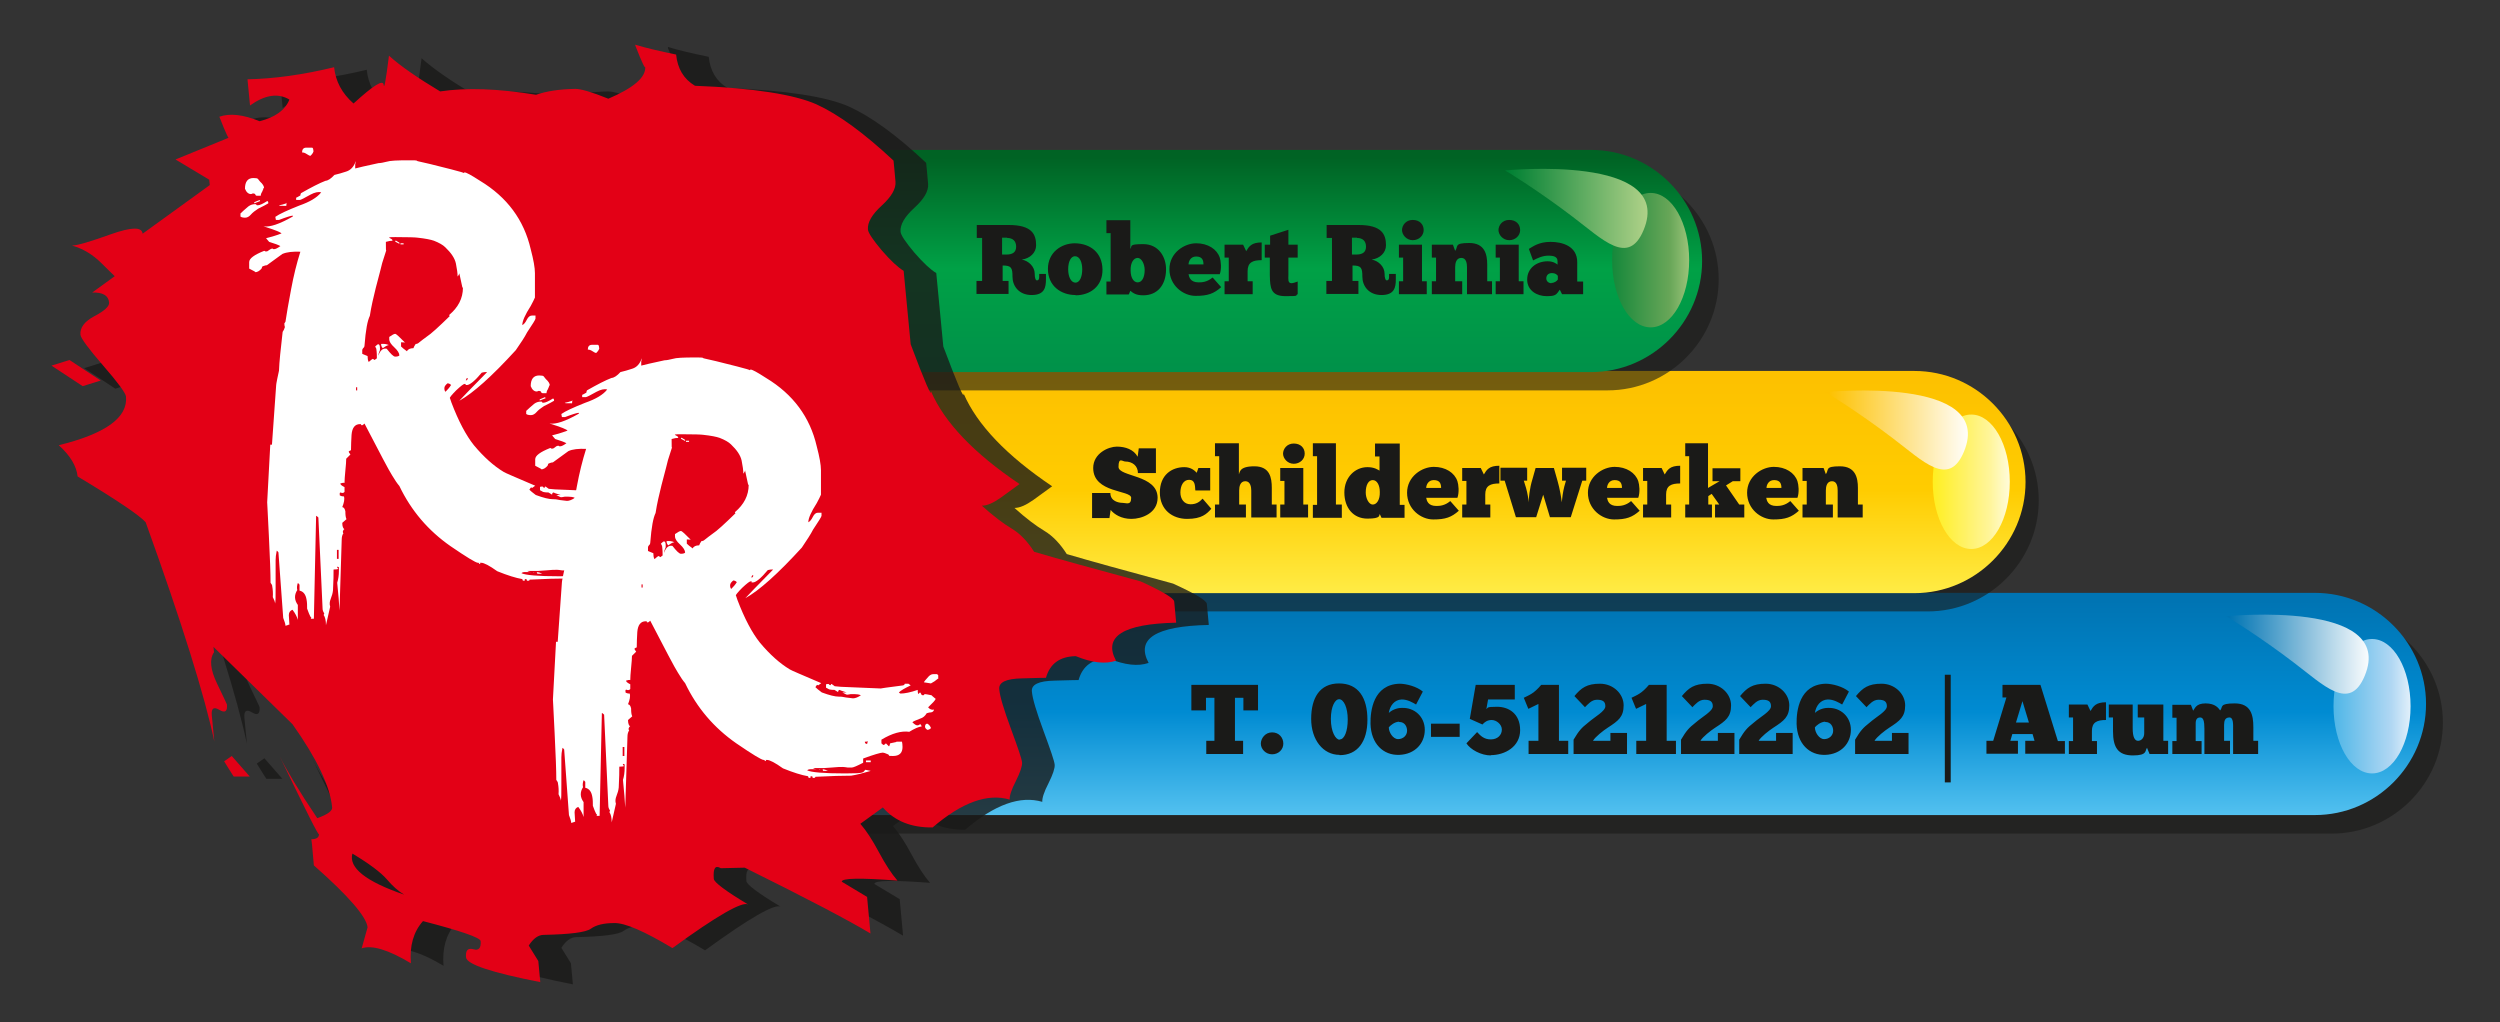
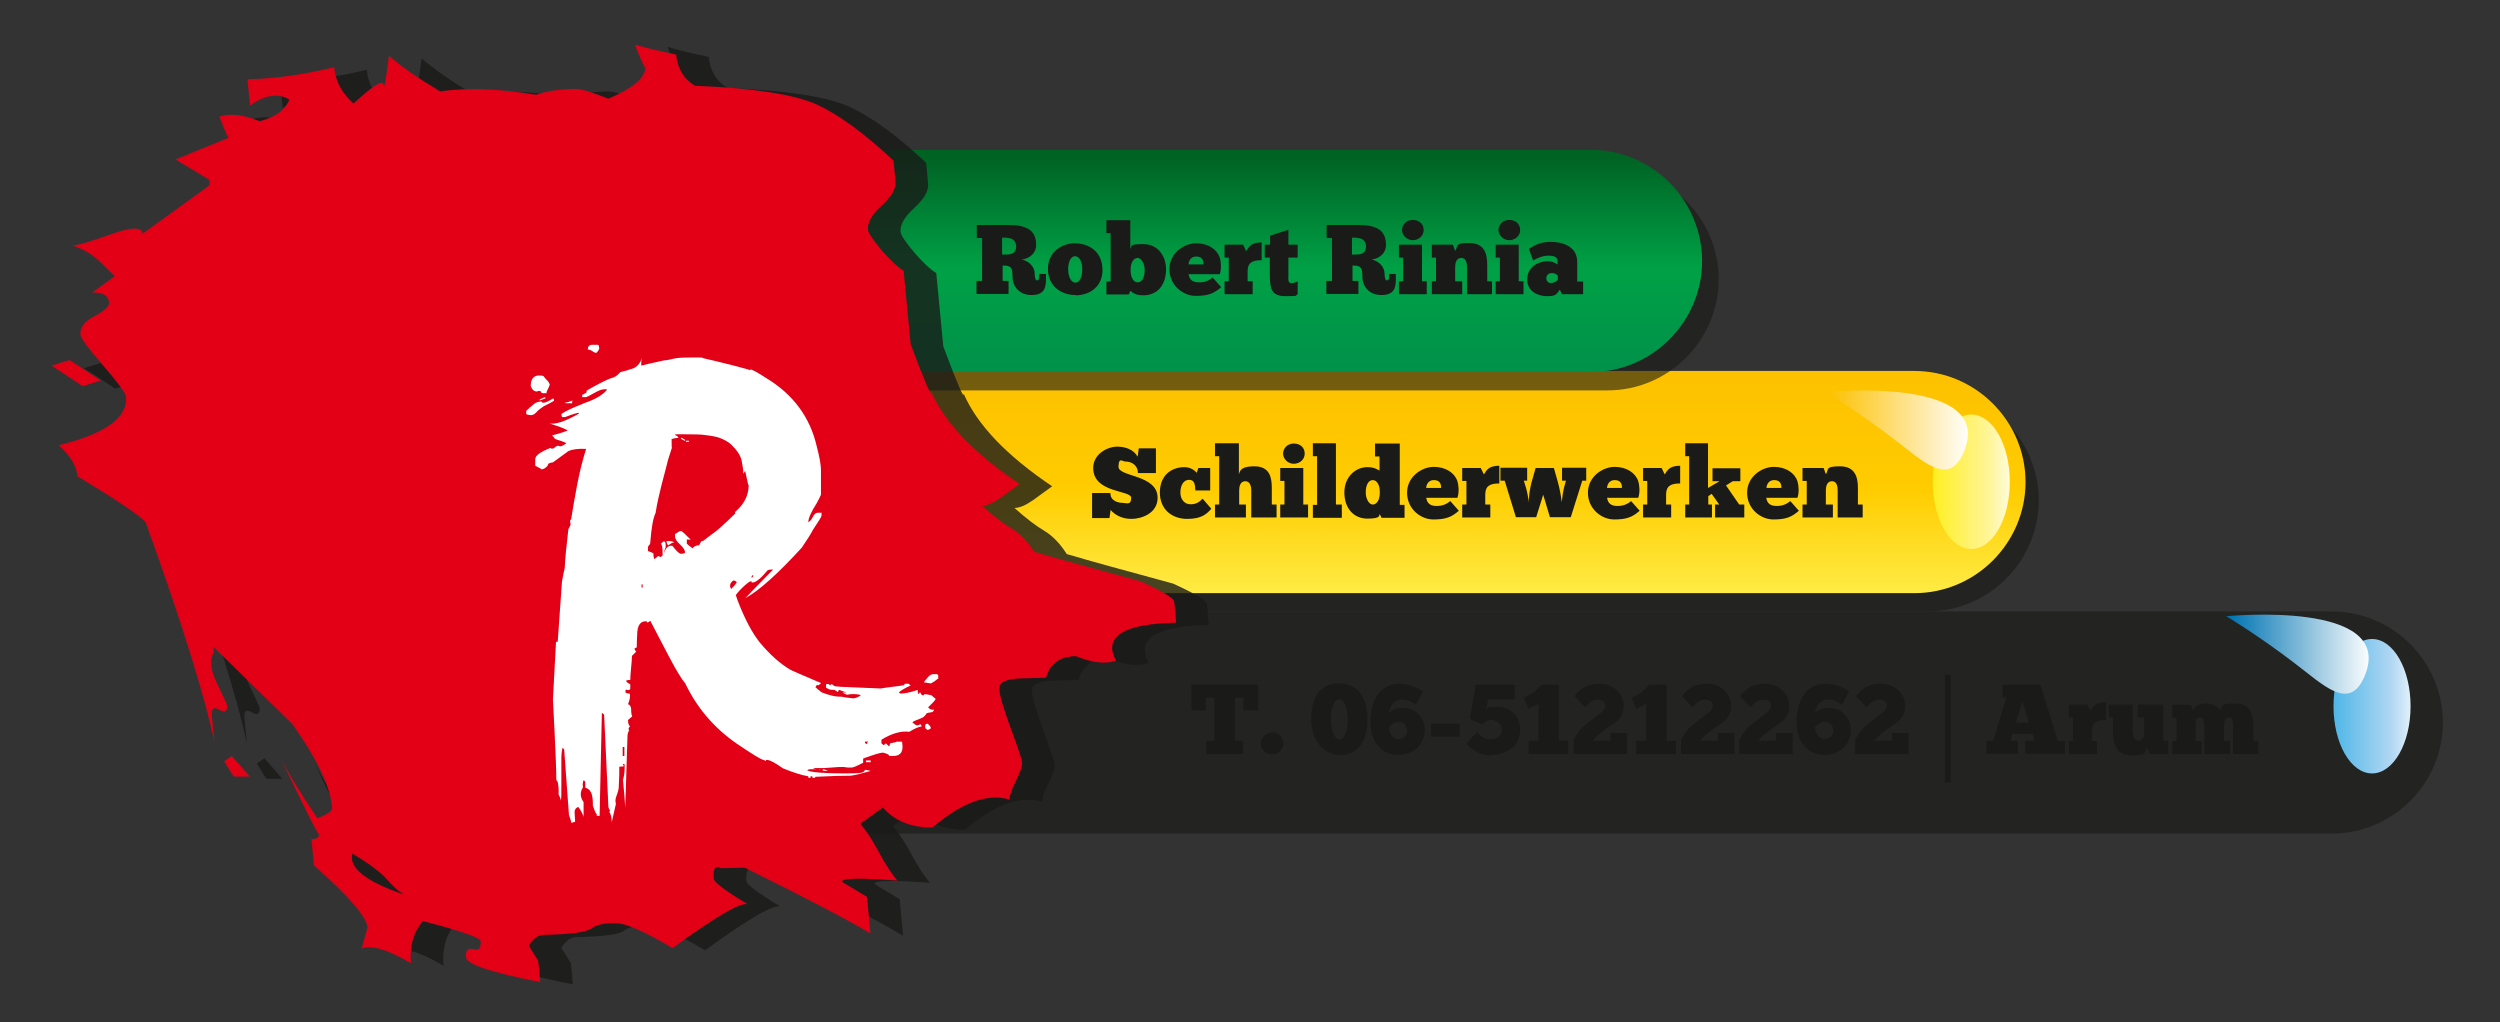
<svg xmlns="http://www.w3.org/2000/svg" id="Laag_1" version="1.1" viewBox="0 0 888.9 363.5">
  <rect x="0" y="0" width="888.9" height="363.5" fill="#333333" stroke="none" />
  <defs>
    <style>
      .st0 {
        clip-path: url(#clippath-6);
      }

      .st1 {
        clip-path: url(#clippath-7);
      }

      .st2 {
        clip-path: url(#clippath-4);
      }

      .st3 {
        fill: url(#Naamloos_verloop_6);
      }

      .st4 {
        fill-rule: evenodd;
        opacity: .6;
      }

      .st4, .st5, .st6 {
        fill: #1a1a18;
      }

      .st7 {
        fill: url(#Naamloos_verloop_9);
      }

      .st8 {
        fill: #fff;
      }

      .st9 {
        fill: url(#Naamloos_verloop_8);
      }

      .st10 {
        fill: url(#Naamloos_verloop_5);
      }

      .st11 {
        clip-path: url(#clippath-1);
      }

      .st12 {
        fill: url(#Naamloos_verloop_7);
      }

      .st13 {
        clip-path: url(#clippath-5);
      }

      .st14 {
        clip-path: url(#clippath-8);
      }

      .st15 {
        fill: url(#Naamloos_verloop_4);
      }

      .st16 {
        clip-path: url(#clippath-3);
      }

      .st17 {
        fill: url(#Naamloos_verloop_2);
      }

      .st6 {
        opacity: .8;
      }

      .st18 {
        clip-rule: evenodd;
        fill: none;
      }

      .st19 {
        fill: #e30016;
      }

      .st20 {
        fill: url(#Naamloos_verloop_3);
      }

      .st21 {
        clip-path: url(#clippath-2);
      }

      .st22 {
        fill: url(#Naamloos_verloop);
      }

      .st23 {
        clip-path: url(#clippath);
      }
    </style>
    <clipPath id="clippath">
      <path class="st18" d="M271.3,250.3h0c0-21.7,17.8-39.5,39.5-39.5h512.3c21.7,0,39.5,17.8,39.5,39.5s-17.8,39.5-39.5,39.5H310.9c-21.7,0-39.5-17.8-39.5-39.5" />
    </clipPath>
    <linearGradient id="Naamloos_verloop" data-name="Naamloos verloop" x1="18.3" y1="349.2" x2="19.3" y2="349.2" gradientTransform="translate(207054.5 -1234.1) rotate(90) scale(79.1 591.4)" gradientUnits="userSpaceOnUse">
      <stop offset="0" stop-color="#0074b3" />
      <stop offset=".5" stop-color="#008bd2" />
      <stop offset="1" stop-color="#59c5f2" />
    </linearGradient>
    <clipPath id="clippath-1">
      <path class="st18" d="M829.7,251.1c0,13.2,6.1,23.9,13.7,23.9s13.7-10.7,13.7-23.9-6.1-23.9-13.7-23.9-13.7,10.7-13.7,23.9" />
    </clipPath>
    <linearGradient id="Naamloos_verloop_2" data-name="Naamloos verloop 2" x1="18.3" y1="349.2" x2="19.3" y2="349.2" gradientTransform="translate(1534.7 16968) rotate(-180) scale(36.8 47.9)" gradientUnits="userSpaceOnUse">
      <stop offset="0" stop-color="#fff" />
      <stop offset=".3" stop-color="#b0d7f3" />
      <stop offset="1" stop-color="#36aee4" />
    </linearGradient>
    <clipPath id="clippath-2">
      <path class="st18" d="M791.7,219.1s60.4-6,49.1,21.2c-5.4,13-14.6,3.3-25.2-4.7-11.5-8.8-24.1-16.7-24-16.4" />
    </clipPath>
    <linearGradient id="Naamloos_verloop_3" data-name="Naamloos verloop 3" x1="18.3" y1="349.2" x2="19.3" y2="349.2" gradientTransform="translate(-131.4 -9578.1) scale(50.5 28.1)" gradientUnits="userSpaceOnUse">
      <stop offset="0" stop-color="#0074b3" />
      <stop offset="1" stop-color="#fff" />
    </linearGradient>
    <clipPath id="clippath-3">
      <path class="st18" d="M166.8,171.4h0c0-21.7,17.8-39.5,39.5-39.5h474.4c21.7,0,39.5,17.8,39.5,39.5s-17.8,39.5-39.5,39.5H206.3c-21.7,0-39.5-17.8-39.5-39.5" />
    </clipPath>
    <linearGradient id="Naamloos_verloop_4" data-name="Naamloos verloop 4" x1="18.3" y1="349.2" x2="19.3" y2="349.2" gradientTransform="translate(193683 -1313) rotate(90) scale(79.1 553.4)" gradientUnits="userSpaceOnUse">
      <stop offset="0" stop-color="#fdc100" />
      <stop offset=".5" stop-color="#fc0" />
      <stop offset="1" stop-color="#ffee4a" />
    </linearGradient>
    <clipPath id="clippath-4">
      <path class="st18" d="M687.2,171.3c0,13.2,6.1,23.9,13.7,23.9s13.7-10.7,13.7-23.9-6.1-23.9-13.7-23.9-13.7,10.7-13.7,23.9" />
    </clipPath>
    <linearGradient id="Naamloos_verloop_5" data-name="Naamloos verloop 5" x1="18.3" y1="349.2" x2="19.3" y2="349.2" gradientTransform="translate(1392.1 16888.3) rotate(-180) scale(36.8 47.9)" gradientUnits="userSpaceOnUse">
      <stop offset="0" stop-color="#fff" />
      <stop offset=".3" stop-color="#fff59b" />
      <stop offset="1" stop-color="#ffed00" />
    </linearGradient>
    <clipPath id="clippath-5">
      <path class="st18" d="M649.2,139.4s60.4-6,49.1,21.2c-5.4,13-14.6,3.3-25.2-4.7-11.5-8.8-24.1-16.7-24-16.4" />
    </clipPath>
    <linearGradient id="Naamloos_verloop_6" data-name="Naamloos verloop 6" x1="18.3" y1="349.2" x2="19.3" y2="349.2" gradientTransform="translate(-273.9 -9658.1) scale(50.5 28.1)" gradientUnits="userSpaceOnUse">
      <stop offset="0" stop-color="#fdc100" />
      <stop offset="1" stop-color="#fff" />
    </linearGradient>
    <clipPath id="clippath-6">
-       <path class="st18" d="M237.1,92.8h0c0-21.7,17.8-39.5,39.5-39.5h289.1c21.7,0,39.5,17.8,39.5,39.5s-17.8,39.5-39.5,39.5h-289.1c-21.7,0-39.5-17.8-39.5-39.5" />
+       <path class="st18" d="M237.1,92.8h0c0-21.7,17.8-39.5,39.5-39.5h289.1c21.7,0,39.5,17.8,39.5,39.5s-17.8,39.5-39.5,39.5h-289.1" />
    </clipPath>
    <linearGradient id="Naamloos_verloop_7" data-name="Naamloos verloop 7" x1="18.3" y1="349.2" x2="19.3" y2="349.2" gradientTransform="translate(128978.8 -1391.7) rotate(90) scale(79.1 368.2)" gradientUnits="userSpaceOnUse">
      <stop offset="0" stop-color="#006324" />
      <stop offset=".5" stop-color="#00a146" />
      <stop offset="1" stop-color="#00904a" />
    </linearGradient>
    <clipPath id="clippath-7">
-       <path class="st18" d="M573.2,92.5c0,13.2,6.1,23.9,13.7,23.9s13.7-10.7,13.7-23.9-6.1-23.9-13.7-23.9-13.7,10.7-13.7,23.9" />
-     </clipPath>
+       </clipPath>
    <linearGradient id="Naamloos_verloop_8" data-name="Naamloos verloop 8" x1="18.3" y1="349.2" x2="19.3" y2="349.2" gradientTransform="translate(1278.2 16809.4) rotate(-180) scale(36.8 47.9)" gradientUnits="userSpaceOnUse">
      <stop offset="0" stop-color="#b7d58c" />
      <stop offset=".3" stop-color="#68a658" />
      <stop offset="1" stop-color="#008033" />
    </linearGradient>
    <clipPath id="clippath-8">
-       <path class="st18" d="M535.3,60.6s60.4-6,49.1,21.2c-5.4,13-14.6,3.3-25.2-4.7-11.5-8.8-24.1-16.7-24-16.4" />
-     </clipPath>
+       </clipPath>
    <linearGradient id="Naamloos_verloop_9" data-name="Naamloos verloop 9" x1="18.3" y1="349.2" x2="19.3" y2="349.2" gradientTransform="translate(-387.8 -9736.7) scale(50.5 28.1)" gradientUnits="userSpaceOnUse">
      <stop offset="0" stop-color="#008033" />
      <stop offset="1" stop-color="#b3d38a" />
    </linearGradient>
  </defs>
  <path class="st4" d="M257,256.9h0c0-21.7,17.8-39.5,39.5-39.5h532.6c21.7,0,39.5,17.8,39.5,39.5s-17.8,39.5-39.5,39.5H296.5c-21.7,0-39.5-17.8-39.5-39.5" />
  <g class="st23">
-     <rect class="st22" x="271.3" y="210.8" width="591.4" height="79.1" />
-   </g>
+     </g>
  <g class="st11">
    <rect class="st17" x="829.7" y="227.1" width="27.4" height="47.9" />
  </g>
  <g class="st21">
    <rect class="st20" x="791.6" y="213.1" width="60.6" height="40.2" />
  </g>
  <path class="st4" d="M356.8,177.9h0c0-21.7,17.8-39.5,39.5-39.5h289.1c21.7,0,39.5,17.8,39.5,39.5s-17.8,39.5-39.5,39.5h-289.1c-21.7,0-39.5-17.8-39.5-39.5" />
  <g class="st16">
    <rect class="st15" x="166.8" y="131.9" width="553.4" height="79.1" />
  </g>
  <g class="st2">
    <rect class="st10" x="687.2" y="147.4" width="27.4" height="47.9" />
  </g>
  <g class="st13">
    <rect class="st3" x="649" y="133.4" width="60.6" height="40.2" />
  </g>
  <path class="st5" d="M651.7,179.4h-2.5v-5c0-1.5.4-3.3,2.2-3.3s2,2.1,2,3.3v9.6h8.9v-4.6h-1.7v-5.9c0-3.7-.9-7.7-6.4-7.7s-3.8,1.2-5,2.8l-.8-2.2h-7.5v4.6h1.5v8.4h-1.5v4.6h10.8v-4.6ZM630.8,170.7c2.3,0,2.6,1.5,2.6,2.8h-5.3c0-.9.6-2.8,2.7-2.8ZM636.5,178.2c-1.9,1.6-3.7,1.7-4.9,1.7-3,0-3.4-1.9-3.6-2.9h11.1c.7-2,.4-4.7,0-5.9-1-3-4.2-5.1-8.4-5.1s-9.5,3.4-9.5,9.2,4.9,9.5,9.3,9.5,6.5-.8,9.1-3.1l-3-3.4ZM608.7,184v-4.6h-1.3v-3l1.2-.8,2.7,3.8h-1.5v4.6h10.4v-4.6h-1.8l-4.7-6.8,2.4-1.5h2.7v-4.6h-9.9v4.6h2.5l-4.1,2.4v-15.9h-8.1v4.6h1.4v17.2h-1.4v4.6h9.4ZM594.2,179.4h-1.8v-3.6c0-3.1,1.8-3.9,5-3.9v-6.3c-3.6,0-4.5,1.4-5.5,3.1l-1.1-2.3h-6.6v4.6h1.5v8.4h-1.5v4.6h10v-4.6ZM574.1,170.7c2.3,0,2.6,1.5,2.6,2.8h-5.3c0-.9.6-2.8,2.7-2.8ZM579.9,178.2c-1.9,1.6-3.7,1.7-4.9,1.7-3,0-3.4-1.9-3.6-2.9h11.1c.7-2,.4-4.7,0-5.9-1-3-4.2-5.1-8.4-5.1s-9.5,3.4-9.5,9.2,4.9,9.5,9.3,9.5,6.5-.8,9.1-3.1l-3-3.4ZM543.5,178.6c0-1-.4-3.4-.9-5.1l-.8-2.6h1.2v-4.6h-9.5v4.6h1.5l4,13h7.2l2.5-8,2.4,8h7.4l4.1-13h1.4v-4.6h-8.6v4.6h1.4l-.6,2.1c-.5,1.9-.8,4.4-.9,5.6h0c-.1-1.2-.7-4.9-1.5-7.6l-1.3-4.6h-6.5l-1.1,3.9c-1.1,3.5-1.3,6.8-1.4,8.3h0ZM529.9,179.4h-1.8v-3.6c0-3.1,1.8-3.9,5-3.9v-6.3c-3.6,0-4.5,1.4-5.5,3.1l-1.1-2.3h-6.6v4.6h1.5v8.4h-1.5v4.6h10v-4.6ZM509.8,170.7c2.3,0,2.6,1.5,2.6,2.8h-5.3c0-.9.6-2.8,2.7-2.8ZM515.6,178.2c-1.9,1.6-3.7,1.7-4.9,1.7-3,0-3.4-1.9-3.6-2.9h11.1c.7-2,.4-4.7,0-5.9-1-3-4.2-5.1-8.4-5.1s-9.5,3.4-9.5,9.2,4.9,9.5,9.3,9.5,6.5-.8,9.1-3.1l-3-3.4ZM485.6,175.1c0-2.7,1-4.4,2.5-4.4s2.5,1.8,2.5,4.2c.1,2.8-1.1,4.5-2.5,4.5s-2.5-2.2-2.5-4.3ZM490.6,167.4c-.7-.4-1.9-1.3-4.4-1.3-4.3,0-8.2,3.5-8.2,9s3.2,9.3,8.2,9.3,4-1.2,4.4-1.6l.6,1.3h8.2v-4.6h-1.7v-21.8h-8.8v4.6h1.6v5.2ZM477.1,179.4h-2.1v-21.8h-8.2v4.6h1.5v17.3h-1.5v4.6h10.3v-4.6ZM456.2,161.3c0,1.7,1.6,3.6,3.8,3.6s3.9-1.6,3.9-3.6-1.4-3.6-3.9-3.6-3.8,2-3.8,3.6ZM465.1,179.4h-1.7v-13h-8.2v4.6h1.5v8.4h-1.5v4.6h9.9v-4.6ZM443.1,179.4h-2.5v-5c0-1.5.4-3.3,2.2-3.3s2.1,2.1,2.1,3.3v9.6h9v-4.6h-1.7v-5.9c0-3.7-.7-7.7-6.2-7.7s-5.1,2.2-5.5,2.8v-11h-8.5v4.6h1.5v17.2h-1.5v4.6h11v-4.6ZM425.1,174.4h5.2v-8h-4.2l-.6,1.7c-.6-.7-2-2-4.4-2-4.5,0-8.7,2.8-8.7,9s4.5,9.4,9.7,9.4,7-1.8,8.6-3.6l-3.1-3.6c-1.2,1.3-2.4,2-4.3,2-2.3,0-3.6-1.9-3.6-4.2s1-4.5,3.1-4.5,2.1,2,2.2,3.7ZM394.5,184l.4-2.7c1.3,1.6,3.8,3.2,7.4,3.2s9.3-2,9.3-7.5c0-8.3-13.9-7.4-13.9-11s1.4-1.9,2.4-1.9c2.5,0,4.5,1.5,4.5,4.1h6.4v-8.8h-6.1l-.4,3c-1.4-2.6-4.4-3.6-7.4-3.6s-8.4,2.4-8.4,7.6c0,9,13.5,7.8,13.5,10.6s-1.8,1.8-3,1.8c-1.5,0-4.4-.6-4.4-3.5h-6.5v8.9h6.2Z" />
  <path class="st5" d="M691.5,239.9h2.1v38.3h-2.1v-38.3ZM782.8,263.5h-2.1v-6.3c0-1.4.5-2.1,1.6-2.1s1.5,1.2,1.5,4v9h9.1v-4.7h-2.1v-5.7c0-1.5.4-2.6,1.9-2.6s1.3,2.7,1.3,4.4v8.6h8.9v-4.7h-1.7v-4.9c0-4.3-.9-8.4-6.6-8.4s-4.1,1.3-5.2,2.5c-.6-.8-1.7-2.5-5.2-2.5s-3.8,1.9-4.4,2.6l-.8-2.1h-6.6v4.6h1.5v8.3h-1.5v4.6h10.4v-4.6ZM749.8,255.1h1.5v4.9c0,5.8,1.8,8.6,7.1,8.6s4.2-1.8,5-2.7l.9,2.2h6.6v-4.7h-1.7v-12.9h-9.1v4.6h2.3v5.6c0,1.6-1,2.7-2.2,2.7s-1.9-1.4-1.9-4.4v-8.5h-8.5v4.6ZM745.6,263.5h-1.8v-3.6c0-3.1,1.8-3.9,5-3.9v-6.3c-3.6,0-4.5,1.4-5.5,3.1l-1.1-2.3h-6.6v4.6h1.5v8.4h-1.5v4.6h10v-4.6ZM719.1,249.3l2.3,7.6h-4.6l2.3-7.6ZM734.2,263.5h-2.5l-6.2-20h-13.5v4.5h1.4l-4.7,15.4h-2.4v4.6h11.2v-4.6h-2.7l.7-2.4h7.2l.7,2.4h-3.3v4.6h14.1v-4.6ZM663.6,251.5c1.1-1.1,2.4-2.7,4.3-2.7s3,.5,3,2.3-3.7,3.7-6.2,5.9c-2.3,1.8-3.2,2.8-5.1,6v5.1h19v-7.5h-5.9v2.8h-6.2c.8-1.4,3.6-3.6,5.3-4.7,3.7-2.4,5.6-3.8,5.6-7.9s-3.7-7.7-8.4-7.7-6.7,1.5-9.1,4.4l3.8,4ZM649,256.7c2.1,0,2.8,1.8,2.8,3.1,0,1.7-1.4,3-3.2,3s-3.3-2.4-3.3-4.2c.6-.7,2-1.9,3.6-2ZM657.4,245.9c-2.1-1.8-5.9-2.8-8.3-2.8-9.3.3-10.4,9.6-10.3,14.3.2,7,4.5,11.2,10.2,11,5.7-.2,9.1-4.2,9.1-8.9s-3.7-8-8.2-7.8c-1.9,0-3.7.9-4.6,1.8.4-2.6,2-4.7,4.6-4.8,2.1,0,3.9,1.1,5.1,1.8l2.4-4.6ZM622.4,251.5c1.1-1.1,2.4-2.7,4.3-2.7s3,.5,3,2.3-3.7,3.7-6.2,5.9c-2.3,1.8-3.2,2.8-5.1,6v5.1h19v-7.5h-5.9v2.8h-6.2c.8-1.4,3.6-3.6,5.3-4.7,3.7-2.4,5.6-3.8,5.6-7.9s-3.7-7.7-8.4-7.7-6.7,1.5-9.1,4.4l3.8,4ZM601.7,251.5c1.1-1.1,2.4-2.7,4.3-2.7s3,.5,3,2.3-3.7,3.7-6.2,5.9c-2.3,1.8-3.2,2.8-5.1,6v5.1h19v-7.5h-5.9v2.8h-6.2c.8-1.4,3.6-3.6,5.3-4.7,3.7-2.4,5.6-3.8,5.6-7.9s-3.7-7.7-8.4-7.7-6.7,1.5-9.1,4.4l3.8,4ZM581.8,252l3.5-1.7v13.1h-3.5v4.7h14.1v-4.7h-3.3v-19.9h-6.3c-2.6,3.1-4.2,3.6-6.2,4.6l1.6,3.9ZM563.5,251.5c1.1-1.1,2.4-2.7,4.3-2.7s3,.5,3,2.3-3.7,3.7-6.2,5.9c-2.3,1.8-3.2,2.8-5.1,6v5.1h19v-7.5h-5.9v2.8h-6.2c.8-1.4,3.6-3.6,5.3-4.7,3.7-2.4,5.6-3.8,5.6-7.9s-3.7-7.7-8.4-7.7-6.7,1.5-9.1,4.4l3.8,4ZM543.5,252l3.5-1.7v13.1h-3.5v4.7h14.1v-4.7h-3.3v-19.9h-6.3c-2.6,3.1-4.2,3.6-6.2,4.6l1.6,3.9ZM530,268.5c5.1,0,10.5-3,10.5-8.9s-4.1-8.3-8.2-8.3-3.1.4-3.8.8l.6-3.4h9.5v-5.2h-13.9l-2.1,12.1,4.5,2c.7-.8,1.7-1.6,3.3-1.6s3.6,1.5,3.6,3.4-1.5,3.5-3.9,3.5-3.6-1.2-4.9-2.6l-3.8,4c1.4,2.2,5.2,4.3,8.7,4.3ZM508.8,262h10.2v-4.7h-10.2v4.7ZM497.5,256.7c2.1,0,2.8,1.8,2.8,3.1,0,1.7-1.4,3-3.2,3s-3.3-2.4-3.3-4.2c.6-.7,2-1.9,3.6-2ZM505.9,245.9c-2.1-1.8-5.9-2.8-8.3-2.8-9.3.3-10.4,9.6-10.3,14.3.2,7,4.5,11.2,10.2,11,5.7-.2,9.1-4.2,9.1-8.9s-3.7-8-8.2-7.8c-1.9,0-3.7.9-4.6,1.8.4-2.6,2-4.7,4.6-4.8,2.1,0,3.9,1.1,5.1,1.8l2.4-4.6ZM476.3,263c-1.4,0-3.1-2.8-3.1-7.4s1.6-7,2.9-7c1.7,0,3.1,3,3.1,7.2s-1.2,7.1-2.8,7.1ZM476.3,268.5c6.4,0,9.9-4.8,9.9-12.6s-3.2-12.9-10.1-12.9-9.9,5.2-9.9,12.6,4.2,12.8,10.1,12.8ZM448.3,264.4c0,1.9,1.7,3.8,4,3.8s4-1.7,4-3.8-1.5-4-4-4-4,2.2-4,4ZM423.6,243.5v9.1h5.2v-4.5h3v15.3h-2.9v4.7h13.1v-4.7h-2.9v-15.3h3v4.5h5.2v-9.1h-23.6Z" />
  <path class="st4" d="M243,99.3h0c0-21.7,17.8-39.5,39.5-39.5h289.1c21.7,0,39.5,17.8,39.5,39.5s-17.8,39.5-39.5,39.5h-289.1c-21.7,0-39.5-17.8-39.5-39.5" />
  <g class="st0">
    <rect class="st12" x="237.1" y="53.2" width="368.2" height="79.1" />
  </g>
  <g class="st1">
    <rect class="st9" x="573.2" y="68.6" width="27.4" height="47.9" />
  </g>
  <g class="st14">
    <rect class="st7" x="535.1" y="54.5" width="60.6" height="40.2" />
  </g>
  <path class="st6" d="M136.9,304.3c-1.4,5,4.7,9.9,18.4,14.6-2-1.2-4.1-3-6.2-5.5-2.1-2.4-6.2-5.5-12.2-9.1M237.5,16.7c3.9,1.2,8.7,2.3,14.5,3.5.5,5,2.7,8.7,6.7,11.1,20.9.8,35.3,3.1,43.2,6.6,7.9,3.6,17,10.2,27.4,20,.1,1.2.4,3.7.7,7.5.2,2.5-1.4,5.3-4.9,8.5-3.5,3.2-5.1,6-4.9,8.5.1,1.2,1.8,3.7,4.9,7.4,3.2,3.7,5.8,6.1,7.8,7.3.6,6.2,1.4,14.9,2.5,26.1,5.1,13.6,7.5,19.1,7.2,16.7,4.8,11.1,15.3,22.1,31.5,33-1.8,1.3-4,2.9-6.6,4.8-2.7,1.9-4.9,2.9-6.8,2.9,4.1,3.7,7.7,6.4,10.7,8.2,3,1.8,5.6,4.6,7.9,8.2,7.8,2.3,20.4,5.8,37.8,10.5,7.9,3.6,11.9,6,12,7.2l.7,7.5c-18.9.4-26,4.9-21.4,13.5-3.7,1.3-8.4.8-14.3-1.6-5.7.1-9.2,2.7-10.6,7.7,0,0-2.8,0-8.5.2-5.7.1-8.4,1.4-8.1,3.9.2,2.5,1.6,7.1,4.1,13.9,2.5,6.8,3.9,10.8,4,12.1.1,1.2-.6,3.4-2.2,6.6-1.6,3.1-2.3,5.3-2.2,6.6-7.8-2.3-16.9.9-27.4,9.9-7.5.1-13.4-2.2-17.7-7.1l-8,5.8c2.1,2.4,4.3,5.8,6.6,10.1,2.3,4.3,4.5,7.7,6.6,10.1-13.3-1-19.9-.9-19.8.4l9,5.4,1.2,13c-8-4.8-22.9-12.6-44.7-23.4l-8.5.2c-2-1.2-2.8,0-2.5,3.8.1,1.2,4.2,4.3,12.2,9.1-2-1.2-11,3.9-26.9,15.5-10-6-16.9-9-20.7-8.9-3.8,0-6.5.7-8.3,2-1.8,1.3-7.4,2-16.8,2.2-1.9,0-3.7,1.3-5.3,3.8,0,0,1.1,1.8,3.4,5.5l.7,7.5c-17.3-3.4-26.1-6.3-26.4-8.8-.2-2.5.6-3.4,2.6-2.8,1.9.6,2.8-.4,2.6-2.9-.1-1.2-7-3.6-20.5-7.1-3.4,3.8-4.8,8.8-4.3,15-8-4.8-13.9-6.6-17.5-5.3,1.4-5,2.1-7.5,2.1-7.5-.4-3.7-6.7-11.1-19.1-22l-.5-5.6c-.1-1.2-.2-2.5-.4-3.7,1.9,0,2.8-.7,2.7-1.9.1,1.2-4.5-8-14-27.7,2.4,4.9,6.8,12.3,13.4,22.1,3.7-1.3,5.4-2.6,5.3-3.8-.7-7.5-5.4-17.3-14.1-29.6-6.2-6.1-15.6-15.3-28.1-27.5l.2,1.9c-1.7,2.5-1.3,6.2,1.1,11.2,2.4,4.9,3.5,7.4,3.5,7.4.2,2.5-.7,3.1-2.7,1.9-2-1.2-2.9-.6-2.7,1.9.6,6.2.9,9.3.9,9.3-3.4-16.1-11.5-42.1-24.4-77.9-2.1-2.4-10.2-7.9-24.2-16.3-.4-3.7-2.6-7.4-6.7-11.1,16.6-4.1,24.6-9.8,23.9-17.3-.1-1.2-2.8-4.9-8.1-11-5.3-6.1-8-9.8-8.1-11-.2-2.5,1.4-4.7,5-6.6,3.6-1.9,5.3-3.5,5.2-4.8-.2-2.5-2.2-3.7-6-3.6,1.8-1.3,4.4-3.2,8-5.8,0,0-1.6-1.5-4.7-4.6-3.1-3.1-6.6-5.2-10.5-6.3,1.9,0,6.5-1.4,13.8-4,7.3-2.6,11.1-2.7,11.3-.2,1.8-1.3,9.7-7,23.9-17.3.2,2.5.2,1.9-.2-1.9,0,0-4-2.4-12-7.2,12.7-5.2,19.1-7.8,19.1-7.8.1,1.2-1.1-1.2-3.5-7.4,3.7-1.3,8.4-.8,14.3,1.6,5.5-1.4,9.1-3.9,10.6-7.7-4-2.4-8.7-1.7-14,2.1l-.9-9.3c9.4-.2,19.7-1.6,30.8-4.3.5,5,2.8,9.3,6.9,12.9,7-6.4,10.5-8.6,10.7-6.7.2,1.9.8-1.6,1.9-10.3,4.1,3.7,10.2,7.9,18.2,12.7,9.3-1.4,20.7-1,34.1,1.2,3.7-1.3,8.3-2,14-2.1,1.9,0,5.8,1.1,11.7,3.5,9.1-3.9,13.5-7.7,13.1-11.5.1,1.2-1.1-1.2-3.5-7.4ZM94,269.6l6.4,7.3h-5.7c0,.1-3.4-5.4-3.4-5.4l2.7-1.9ZM36.3,128.9l11.1,7.3-6.4,2-11.1-7.3,6.4-2Z" />
  <path class="st19" d="M125.3,303.5c-1.4,5,4.7,9.9,18.4,14.6-2-1.2-4.1-3-6.2-5.5-2.1-2.4-6.2-5.5-12.2-9.1M225.9,15.9c3.9,1.2,8.7,2.3,14.5,3.5.5,5,2.7,8.7,6.7,11.1,20.9.8,35.3,3.1,43.2,6.6,7.9,3.6,17,10.3,27.4,20,.1,1.2.4,3.7.7,7.5.2,2.5-1.4,5.3-4.9,8.5-3.5,3.2-5.1,6-4.9,8.5.1,1.2,1.8,3.7,4.9,7.4,3.2,3.7,5.8,6.1,7.8,7.3.6,6.2,1.4,14.9,2.5,26.1,5.1,13.6,7.5,19.1,7.2,16.7,4.8,11.1,15.3,22.1,31.5,33-1.8,1.3-4,2.9-6.6,4.8-2.7,1.9-4.9,2.9-6.8,2.9,4.1,3.7,7.7,6.4,10.7,8.2,3,1.8,5.6,4.6,7.9,8.2,7.8,2.3,20.4,5.8,37.8,10.5,7.9,3.6,11.9,6,12,7.2l.7,7.5c-18.9.4-26,4.9-21.4,13.5-3.7,1.3-8.4.8-14.3-1.6-5.7.1-9.2,2.7-10.6,7.7,0,0-2.8,0-8.5.2-5.7.1-8.4,1.4-8.1,3.9.2,2.5,1.6,7.1,4.1,13.9,2.5,6.8,3.9,10.8,4,12.1.1,1.2-.6,3.4-2.2,6.6-1.6,3.1-2.3,5.3-2.2,6.6-7.8-2.3-16.9.9-27.4,9.9-7.5.1-13.4-2.2-17.7-7.1l-8,5.8c2.1,2.4,4.3,5.8,6.6,10.1,2.3,4.3,4.5,7.7,6.6,10.1-13.3-1-19.9-.9-19.8.4l9,5.4,1.2,13c-8-4.8-22.9-12.6-44.7-23.4l-8.5.2c-2-1.2-2.8,0-2.5,3.8.1,1.2,4.2,4.3,12.2,9.1-2-1.2-11,3.9-26.9,15.5-10-6-16.9-9-20.7-8.9-3.8,0-6.5.7-8.3,2-1.8,1.3-7.4,2-16.8,2.2-1.9,0-3.7,1.3-5.3,3.8,0,0,1.1,1.8,3.4,5.5l.7,7.5c-17.3-3.4-26.1-6.3-26.4-8.8-.2-2.5.6-3.4,2.6-2.9,1.9.6,2.8-.4,2.6-2.9-.1-1.2-7-3.6-20.5-7.1-3.4,3.8-4.8,8.8-4.3,15-8-4.8-13.9-6.6-17.5-5.3,1.4-5,2.1-7.5,2.1-7.5-.4-3.7-6.7-11.1-19.1-22l-.5-5.6c-.1-1.2-.2-2.5-.4-3.7,1.9,0,2.8-.7,2.7-1.9.1,1.2-4.5-8-14-27.7,2.4,4.9,6.8,12.3,13.4,22.1,3.7-1.3,5.4-2.6,5.3-3.8-.7-7.5-5.4-17.3-14.1-29.6-6.2-6.1-15.6-15.3-28.1-27.5l.2,1.9c-1.7,2.5-1.3,6.2,1.1,11.2,2.4,4.9,3.5,7.4,3.5,7.4.2,2.5-.7,3.1-2.7,1.9-2-1.2-2.9-.6-2.7,1.9.6,6.2.9,9.3.9,9.3-3.4-16.1-11.5-42.1-24.4-77.9-2.1-2.4-10.2-7.9-24.2-16.3-.4-3.7-2.6-7.4-6.7-11.1,16.6-4.1,24.6-9.8,23.9-17.3-.1-1.2-2.8-4.9-8.1-11-5.3-6.1-8-9.8-8.1-11-.2-2.5,1.4-4.7,5-6.6,3.6-1.9,5.3-3.5,5.2-4.8-.2-2.5-2.2-3.7-6-3.6,1.8-1.3,4.4-3.2,8-5.8,0,0-1.6-1.5-4.7-4.6-3.1-3.1-6.6-5.2-10.5-6.3,1.9,0,6.5-1.4,13.8-4,7.3-2.6,11.1-2.7,11.3-.2,1.8-1.3,9.7-7,23.9-17.3.2,2.5.2,1.9-.2-1.9,0,0-4-2.4-12-7.2,12.7-5.2,19.1-7.8,19.1-7.8.1,1.2-1.1-1.2-3.5-7.4,3.7-1.3,8.4-.8,14.3,1.6,5.5-1.4,9.1-3.9,10.6-7.7-4-2.4-8.7-1.7-14,2.1l-.9-9.3c9.4-.2,19.7-1.6,30.8-4.3.5,5,2.8,9.3,6.9,12.9,7-6.4,10.5-8.6,10.7-6.7.2,1.9.8-1.6,1.9-10.3,4.1,3.7,10.2,7.9,18.2,12.7,9.3-1.4,20.7-1,34.1,1.2,3.7-1.3,8.3-2,14-2.1,1.9,0,5.8,1.1,11.7,3.5,9.1-3.9,13.5-7.7,13.1-11.5.1,1.2-1.1-1.2-3.5-7.4ZM82.4,268.8l6.4,7.3h-5.7c0,.1-3.4-5.4-3.4-5.4l2.7-1.9ZM24.7,128l11.1,7.3-6.4,2-11.1-7.3,6.4-2Z" />
  <path class="st8" d="M239.7,192.8c-.6.1-1.3.5-2.1,1.1-.4-.4-.6-.9-.6-1.5,1-.1,1.9,0,2.8.4M243.6,156.4v.4l-1.5-.8.2-.4,1.3.8ZM245,157.1h-1.1v-.4h1.1v.4ZM222,268.8v-3.2h-.6v3.2h.6ZM226.8,260.4h0ZM228.5,208.9v-1.1h-.4v1.1h.4ZM308.5,263.5s-.1,0-.4.2h-.6c0,.6.3.8.8.8.1-.1.2-.5.2-1.1ZM262,207c-.4-.4-.8-.6-1.3-.6-.7.6-1.1,1.1-1.1,1.7s.1,1,.4,1.3c.8-.8,1.5-1.6,1.9-2.3ZM267.9,204.7l-.4-.2-.4.8h.4l.4-.6ZM266,172.3s-.4-1.7-1.1-5.1c0,.1,0,.4-.2.6-.1.3-.3.5-.4.6,0-1.1-.2-2.6-.6-4.6-.4-1.9-1.7-3.8-3.8-5.8-.8-.8-2.2-1.6-4-2.3-1.1-.4-3.1-.8-5.9-1.1-.6-.1-3.2-.2-7.8-.2s-.6.4-1.1,1.3c-.6,0-1.3.1-2.3.4,0,2.7,0,3.6.2,2.8,0,0-.5,1.6-1.5,4.7-.1.6-.9,3.5-2.3,8.9-.8,3.2-1.6,6.6-2.1,9.9-.4.8-.8,2.1-1.1,3.8-.3,1.7-.6,4-.8,6.8,0,.3-.1.6-.4.8-.3.3-.4.6-.4.8v1.3s.6.3,1.9.8c0,.8.1,1.6.4,2.1.8-.7,1.3-1.1,1.5-1.1,0,0,.2.1.6.4l.8-.6c0-.8,0-2-.2-3.4-.3-.6-.4-.8-.4-.8.6-.6.9-.8,1.1-.8.4,0,.6.5.6,1.5s-.1.7-.3,1.3c-.2.6-.3,1-.3,1.3.7-2,1.7-2.8,3-2.5,1.4,1.8,2.4,2.8,3,2.8s1.2-.1,1.5-.4c0-.8-.6-1.8-1.8-2.9-1.2-1.1-1.8-2-1.8-2.9v-.8c1-.7,1.7-1.1,2.1-1.1s1.5,1.1,3.6,3.2c.1-.1-.4-.2-1.5-.2v1.5c.4.4,1.1,1,2.1,1.7.3-.7,1.1-1.1,2.3-1.1.1-.4.4-.9.8-1.5.1,0,.4,0,.8-.2,1.4-1.1,2.4-1.9,3-2.3,1.7-1.1,4.4-3.6,8.3-7.4-.1-.1-.2-.3-.2-.4,3.2-2.7,4.9-5.9,4.9-9.7ZM221.8,271.2c-.1-.6-.4-.8-.8-.8.1-.1.4-.3.8-.4v1.3ZM309.6,271h-1.7v-.6h1.7v.6ZM197,142.5c-.7.4-1.9,1.1-3.6,1.9-1.1.7-2,1.4-2.6,2.1-.6.7-1.3,1.1-2,1.1s-1.3-.1-1.7-.4v-1.1c.6-.6,1.5-1.4,2.8-2.5.8-.6,1.6-.8,2.3-.8s.5,0,.5.2c0,.1.2.2.5.2.7,0,1.8-.5,3.4-1.5.3,0,.4.3.4.8ZM194,141.6l-2.1.8v-.4l1.9-.8.2.4ZM332.7,248.5c-.1.3-.4.6-.8,1.1-.4.4-1.1,1.1-1.9,1.9.6.7,1.3,1,2.1.8-.1.6-.5.9-1.1,1-.6,0-1.1.2-1.5.3-.6,1-1.3,1.6-2.3,1.9-1.6.6-2.5,1-2.8,1.3.7.7,1.3,1.1,1.7,1.1s.5,0,.7-.2c.2-.1.4-.2.5-.2.3.4.4.7.4.8-1.1.1-2.6.8-4.4,1.9-2.8-.4-6.1.5-9.9,2.8v1.3c.4.4.7.6.8.6s.4-.2.8-.6c.1.1.5.5,1.1,1.1.1-.1.3-.5.4-1.1,2.1-.4,2.8-.6,1.9-.6h2.3c.1.4.2,1.1.2,1.9,0,2.1-1.1,3.2-3.4,3.2s-.9-.2-1.8-.6c-.9-.4-1.5-.6-1.8-.6-.8,0-3.2.7-7,2.1v1.5c-2.1,1.1-3.5,1.7-4,1.7h-1.5c-.7-.1-1.3-.2-1.7-.2-.8,0-2.2,0-3.9.2-1.8.1-2.7.2-2.9.2h-3.8c.4.3.9.4,1.5.4h-2.3c-.6,0-1,.1-1.3.4,1.4.7,5.9,1.1,13.5,1.1s6.1-.4,7.2-1.3l1.9.4c-2.7.8-5,1.4-7,1.7-2.8,0-7.1.1-12.7.4,0,.3-.2.4-.6.4s-.4-.1-.4-.3-.1-.3-.4-.3-.4.1-.3.3c0,.2,0,.3-.3.3s-.5-.1-.5-.3c0-.2-.1-.3-.1-.3-2.3-.4-5.2-1.3-8.9-2.8-2.8-2-4.7-3-5.7-3s-.4,0-.3.2c0,.1,0,.2-.3.2s-.2,0-.2-.2-.1-.2-.4-.2c-.7,0-4-2-9.7-5.9-7.9-5.5-14-12.6-18.2-21.4-.7-.8-1.6-2.1-2.6-3.8-1.1-1.7-4.3-7.8-9.8-18.4-.4.4-.7.6-.8.6-.3,0-.4,0-.4-.2s-.1-.2-.4-.2c-1.8,0-2.8,1.3-3,3.8-.1,1.8-.2,3.7-.2,5.5-.1,0-.4.1-.8.4,0,.3.2.6.6,1.1-.3.3-.8.8-1.5,1.5,0,.8-.1,2.3-.3,4.2-.2,2-.3,3.5-.3,4.4-.4-.1-.9,0-1.5.2,0,.4.5.8,1.5,1.3v1.7c-.3.4-.8.5-1.5.2l-.2.2v.8c.4.3.9.4,1.5.4.3,1,0,2.3-.6,3.8.6.1.9.6,1.1,1.5,0,1.3.1,2.2.4,2.8-.3.3-.8.7-1.5,1.3,0,1.3.3,2,.8,2.3-.1-.1-.4.1-.6.8,0,.1,0,.4.2.6-.4.6-.6,1.3-.6,2.3-.6,18.3-.8,26.7-.8,25-.1-2.3-.4-5.5-.8-9.7.4-1.3.6-2.7.6-4.2v-1.3c-.1-.1-.4-.2-.6-.2-.1.1,0,.4.4.8-.3.1-.8.2-1.7.2,0,1.6,0,4-.2,7.4-.1,1-.4,2-.8,3-.4,1-.5,1.9-.2,2.8-.3,1.4-.8,3.6-1.5,6.6,0-1.7-.3-2.9-.8-3.6,0,0,0-.2.2-.6-.4-.6-.6-1.1-.6-1.7l-1.5-32.4c-.4-.4-.7-.6-.8-.6l-.8,36.6h-1.1c.1-.1.2-.4.2-.8,0,.8-.5,0-1.5-2.8,0-1.1,0-2.2-.2-3.2-.3-1.8-1.1-2.9-2.5-3.2v-2.1c-.3-.4-.5-.6-.6-.6-.3.8-.4,1.7-.2,2.5-1.1,1.7-1.1,3.5.2,5.3v5.3c-.3-1.1-.9-2.3-1.9-3.6-.8.3-1.3.9-1.3,1.9.1,1.8.2,3,.2,3.4-.1,0-.4,0-.7.2-.4.1-.6.2-.7.2,0-.6-.3-1.5-.8-2.8l-1.7-23.3c-.3-.4-.5-.6-.6-.6-.3,1.4-.4,2.5-.4,3.4v9.9c0,3.1,0,4.9-.2,5.5,0-.6-.3-1.3-.8-2.3.1-1.4,0-2.7-.2-3.8,0-.4-.2-.8-.6-1.3,0-3.1-.2-8.7-.6-16.7-.4-8-.6-12-.6-11.9l1.1-20.5h.6l1.5-21.2c0-.1.1-.9.4-2.3.3-1.4.5-2.3.6-2.8.1-3.1.6-7.7,1.3-13.8.3-.4.6-1,.8-1.7-.1-.3-.2-.7-.2-1.3.1-.1.3-.4.4-.6.4-2.8,1.1-6.7,2-11.5.9-4.9,2-9.3,3.3-13.4-2.7-.1-4.8.1-6.3.8-1,.7-2.8,2-5.5,4-.3,0-.8.1-1.5.4-.1,0-.3.3-.4.8-.7.8-1.5,1.3-2.3,1.3.4,0-.3-.4-2.1-1.3v-2.3c0-1.3,1.8-2.6,5.3-4,.1,0,.3,0,.4.2h.6c.1,0,.4-.2.8-.5.4-.4.8-.5,1.1-.5s.4,0,.2,0c0,.1.1.2.4.2.6,0,1.3-.4,2.3-1.1-.7-.4-2-.9-4-1.5-.3-.3-.6-.7-1.1-1.3,1.3-.3,3.1-.8,5.5-1.7-.3-.4-2.4-1.3-6.4-2.5,2.3.3,5.6-.8,10.2-3.4.4-.3.4-.4,0-.4s-2.1.5-4.7,1.5h-1.1c-.1-.6-.2-.9-.2-1.1,1.4-1,4.2-2.3,8.5-4,3.7-1.3,6.3-2.8,7.8-4.7-1-.3-2.3,0-3.8.8-2.3,1.3-3.5,1.9-3.8,1.9h-1.3v-.8c.1,0,.6-.3,1.5-.8,0-.1,0-.4.2-.8,3.7-2.1,6.6-3.6,8.7-4.4,1-.1,2-.8,3.2-2.1,1.3-.3,2.7-.7,4.2-1.2,1.6-.5,2.7-1.7,3.4-3.7,0,.1,0,.5-.2,1.1v1.5c1-.3,3.7-.9,8.3-1.9.7,0,1.7-.2,2.9-.5,1.2-.4,3.8-.5,7.9-.5s2,.1,3.5.4c1.5.3,5.3,1.2,11.5,2.8,3.2.8,4.7,1.3,4.4,1.3h.2c0-.1,0-.2.2-.2.6,0,2.4,1,5.5,3,9.6,5.8,15.6,13.9,18,24.3,1,3.8,1.5,6.6,1.5,8.5v8.7c-.3.7-.8,1.7-1.5,3-2,3.1-3,5.4-3,6.8.6-.3,1.1-.9,1.6-1.9.5-1,1.1-1.5,1.8-1.5h1.3v1.1c0,.3-1,1.9-3,4.9-.8,1.6-2.2,3.7-4,6.4-8.5,9.3-15.2,15.3-20.1,18,.7-.8,4-4.2,9.9-10.2h-.6c-.1,0-.6,0-1.3.2-2.5,3-4.3,4.4-5.3,4.4s-.4,0-.4-.2-.1-.2-.4-.2c-.4,0-1.4.8-3,2.3-1.6,1.6-2.3,2.5-2.3,2.8,0-.3.2.2.6,1.5,2.5,6.6,5.2,11.7,8,15.2,3.5,4.2,7.1,7.4,10.6,9.5.4.3,4.2,1.9,11.2,4.9-.4.3-.8.6-1.1.8-.1-.1-.3-.2-.4-.2-.1.1-.2.3-.3.4,0,.1-.2.3-.3.4.4.4,1.2,1.1,2.3,1.9,2.7,1,4.7,1.5,6.1,1.5s1.1.1,2.5.3c1.4.2,2.3.3,2.5.3.8,0,1.8-.4,2.8-1.1-.7-.3-1.5-.4-2.3-.4h-1.3c-.6.1-1,.2-1.3.2s-.7-.3-1.7-.8c1.4,0,2.1,0,2.1.2-2.3-.7-3.2-1.1-3-1.1-.4,0-.6.3-.6.8,0,0-.4-.3-1.3-.8-.4,0-1.1,0-1.9-.2-.3-.1-.6-.4-1.1-.6v-1.1c0-.1.2-.2.6-.2s.5,0,.5.2c0,.1.2.2.5.2s.2,0,.1-.2c0-.1,0-.2.3-.2,0,0,.4.3,1.1.8,1.3.1,2,.2,2.2.2s2.6.1,7.1.3c4.5.2,6.9.3,7.2.3-.4,0,2.2-.4,7.8-1.1.4-.1.6-.4.6-.6h1.3l.8.6c-2.1,1-3.5,1.8-4.2,2.5.3.3.5.4.6.4,1.4,0,3.5-.4,6.1-1.3,0,.4,0,.9.2,1.5l.6-.6c.1,0,.3.2.4.5.1.4.4.5.6.5s.5,0,.5-.2.2-.2.3-.2.9.1,2.3.4c.1.1.6.6,1.5,1.3ZM195.3,137c0,.3-.2.7-.5,1.4-.4.6-.5,1.1-.5,1.4h-1.3c-.3,0-.5-.1-.6-.4-.1-.3-.4-.4-.6-.4h-.4c-.1.1-.4.2-.6.2-.8,0-1.6-.6-2.1-1.9,0-2.5,1-3.8,3-3.8s1.5.4,2.4,1.3c.9.8,1.4,1.6,1.4,2.3ZM203.6,142.3c-.1.1-.2.5-.2,1.1-2,0-2.8,0-2.5-.2.7-.1,1.6-.4,2.8-.8ZM331,258.9c-.4.4-.8.6-1.3.6-.6-.4-.8-.8-.8-1.1,0-.7.3-1.1.8-1.1.6.3,1,.8,1.3,1.5ZM213.1,123.6c0,.6-.4,1.2-1.1,1.9-.3,0-.7-.2-1.3-.6-.6-.4-1.1-.6-1.7-.6,0-1.1.5-1.7,1.5-1.7-.1,0,.6,0,2.1,0,.3.1.4.5.4,1.1ZM333.5,241.3c-.8.7-1.7,1.3-2.5,1.7l-2.5-.4c.1-.3.7-1,1.7-2.1.6-.6,1.1-.8,1.7-.8h1.3l.4.4v1.3ZM294.4,274.1h-1.7c-.1-.1-.2-.3-.1-.4,0-.1,0-.2-.3-.2-.8,0-1.2,0-1.1.2.7-.4,1.8-.3,3.2.4Z" />
-   <path class="st8" d="M138.2,122.7c-.6.1-1.3.5-2.1,1.1-.4-.4-.6-.9-.6-1.5,1-.1,1.9,0,2.8.4M142,86.3v.4l-1.5-.8.2-.4,1.3.8ZM143.5,86.9h-1.1v-.4h1.1v.4ZM120.4,198.7v-3.2h-.6v3.2h.6ZM125.3,190.2h0ZM127,138.8v-1.1h-.4v1.1h.4ZM207,193.4s-.1,0-.4.2h-.6c0,.6.3.8.8.8.1-.1.2-.5.2-1.1ZM160.4,136.9c-.4-.4-.8-.6-1.3-.6-.7.6-1.1,1.1-1.1,1.7s.1,1,.4,1.3c.8-.8,1.5-1.6,1.9-2.3ZM166.4,134.6l-.4-.2-.4.8h.4l.4-.6ZM164.4,102.2s-.4-1.7-1.1-5.1c0,.1,0,.4-.2.6-.1.3-.3.5-.4.6,0-1.1-.2-2.6-.6-4.6-.4-1.9-1.7-3.8-3.8-5.8-.8-.8-2.2-1.6-4-2.3-1.1-.4-3.1-.8-5.9-1.1-.6-.1-3.2-.2-7.8-.2s-.6.4-1.1,1.3c-.6,0-1.3.1-2.3.4,0,2.7,0,3.6.2,2.8,0,0-.5,1.6-1.5,4.7-.1.6-.9,3.5-2.3,8.9-.8,3.2-1.6,6.6-2.1,9.9-.4.8-.8,2.1-1.1,3.8-.3,1.7-.6,4-.8,6.8,0,.3-.1.6-.4.8-.3.3-.4.6-.4.8v1.3s.6.3,1.9.8c0,.8.1,1.6.4,2.1.8-.7,1.3-1.1,1.5-1.1,0,0,.2.1.6.4l.8-.6c0-.8,0-2-.2-3.4-.3-.6-.4-.8-.4-.8.6-.6.9-.8,1.1-.8.4,0,.6.5.6,1.5s-.1.7-.3,1.3c-.2.6-.3,1-.3,1.3.7-2,1.7-2.8,3-2.5,1.4,1.8,2.4,2.8,3,2.8s1.2-.1,1.5-.4c0-.8-.6-1.8-1.8-2.9-1.2-1.1-1.8-2-1.8-2.9v-.8c1-.7,1.7-1.1,2.1-1.1s1.5,1.1,3.6,3.2c.1-.1-.4-.2-1.5-.2v1.5c.4.4,1.1,1,2.1,1.7.3-.7,1.1-1.1,2.3-1.1.1-.4.4-.9.8-1.5.1,0,.4,0,.8-.2,1.4-1.1,2.4-1.9,3-2.3,1.7-1.1,4.4-3.6,8.3-7.4-.1-.1-.2-.3-.2-.4,3.2-2.7,4.9-5.9,4.9-9.7ZM120.2,201c-.1-.6-.4-.8-.8-.8.1-.1.4-.3.8-.4v1.3ZM208.1,200.8h-1.7v-.6h1.7v.6ZM95.4,72.3c-.7.4-1.9,1.1-3.6,1.9-1.1.7-2,1.4-2.6,2.1-.6.7-1.3,1.1-2,1.1s-1.3-.1-1.7-.4v-1.1c.6-.6,1.5-1.4,2.8-2.5.8-.6,1.6-.8,2.3-.8s.5,0,.5.2c0,.1.2.2.5.2.7,0,1.8-.5,3.4-1.5.3,0,.4.3.4.8ZM92.5,71.5l-2.1.8v-.4l1.9-.8.2.4ZM231.1,178.4c-.1.3-.4.6-.8,1.1-.4.4-1.1,1.1-1.9,1.9.6.7,1.3,1,2.1.8-.1.6-.5.9-1.1,1-.6,0-1.1.2-1.5.3-.6,1-1.3,1.6-2.3,1.9-1.6.6-2.5,1-2.8,1.3.7.7,1.3,1.1,1.7,1.1s.5,0,.7-.2c.2-.1.4-.2.5-.2.3.4.4.7.4.8-1.1.1-2.6.8-4.4,1.9-2.8-.4-6.1.5-9.9,2.8v1.3c.4.4.7.6.8.6s.4-.2.8-.6c.1.1.5.5,1.1,1.1.1-.1.3-.5.4-1.1,2.1-.4,2.8-.6,1.9-.6h2.3c.1.4.2,1.1.2,1.9,0,2.1-1.1,3.2-3.4,3.2s-.9-.2-1.8-.6c-.9-.4-1.5-.6-1.8-.6-.8,0-3.2.7-7,2.1v1.5c-2.1,1.1-3.5,1.7-4,1.7h-1.5c-.7-.1-1.3-.2-1.7-.2-.8,0-2.2,0-3.9.2-1.8.1-2.7.2-2.9.2h-3.8c.4.3.9.4,1.5.4h-2.3c-.6,0-1,.1-1.3.4,1.4.7,5.9,1.1,13.5,1.1s6.1-.4,7.2-1.3l1.9.4c-2.7.8-5,1.4-7,1.7-2.8,0-7.1.1-12.7.4,0,.3-.2.4-.6.4s-.4-.1-.4-.3-.1-.3-.4-.3-.4.1-.3.3c0,.2,0,.3-.3.3s-.5-.1-.5-.3c0-.2-.1-.3-.1-.3-2.3-.4-5.2-1.3-8.9-2.8-2.8-2-4.7-3-5.7-3s-.4,0-.3.2c0,.1,0,.2-.3.2s-.2,0-.2-.2-.1-.2-.4-.2c-.7,0-4-2-9.7-5.9-7.9-5.5-14-12.6-18.2-21.4-.7-.8-1.6-2.1-2.6-3.8-1.1-1.7-4.3-7.8-9.8-18.4-.4.4-.7.6-.8.6-.3,0-.4,0-.4-.2s-.1-.2-.4-.2c-1.8,0-2.8,1.3-3,3.8-.1,1.8-.2,3.7-.2,5.5-.1,0-.4.1-.8.4,0,.3.2.6.6,1.1-.3.3-.8.8-1.5,1.5,0,.8-.1,2.3-.3,4.2-.2,2-.3,3.5-.3,4.4-.4-.1-.9,0-1.5.2,0,.4.5.8,1.5,1.3v1.7c-.3.4-.8.5-1.5.2l-.2.2v.8c.4.3.9.4,1.5.4.3,1,0,2.3-.6,3.8.6.1.9.6,1.1,1.5,0,1.3.1,2.2.4,2.8-.3.3-.8.7-1.5,1.3,0,1.3.3,2,.8,2.3-.1-.1-.4.1-.6.8,0,.1,0,.4.2.6-.4.6-.6,1.3-.6,2.3-.6,18.3-.8,26.7-.8,25-.1-2.3-.4-5.5-.8-9.7.4-1.3.6-2.7.6-4.2v-1.3c-.1-.1-.4-.2-.6-.2-.1.1,0,.4.4.8-.3.1-.8.2-1.7.2,0,1.6,0,4-.2,7.4-.1,1-.4,2-.8,3-.4,1-.5,1.9-.2,2.8-.3,1.4-.8,3.6-1.5,6.6,0-1.7-.3-2.9-.8-3.6,0,0,0-.2.2-.6-.4-.6-.6-1.1-.6-1.7l-1.5-32.4c-.4-.4-.7-.6-.8-.6l-.8,36.6h-1.1c.1-.1.2-.4.2-.8,0,.8-.5,0-1.5-2.8,0-1.1,0-2.2-.2-3.2-.3-1.8-1.1-2.9-2.5-3.2v-2.1c-.3-.4-.5-.6-.6-.6-.3.8-.4,1.7-.2,2.5-1.1,1.7-1.1,3.5.2,5.3v5.3c-.3-1.1-.9-2.3-1.9-3.6-.8.3-1.3.9-1.3,1.9.1,1.8.2,3,.2,3.4-.1,0-.4,0-.7.2-.4.1-.6.2-.7.2,0-.6-.3-1.5-.8-2.8l-1.7-23.3c-.3-.4-.5-.6-.6-.6-.3,1.4-.4,2.5-.4,3.4v9.9c0,3.1,0,4.9-.2,5.5,0-.6-.3-1.3-.8-2.3.1-1.4,0-2.7-.2-3.8,0-.4-.2-.8-.6-1.3,0-3.1-.2-8.7-.6-16.7-.4-8-.6-12-.6-11.9l1.1-20.5h.6l1.5-21.2c0-.1.1-.9.4-2.3.3-1.4.5-2.3.6-2.8.1-3.1.6-7.7,1.3-13.8.3-.4.6-1,.8-1.7-.1-.3-.2-.7-.2-1.3.1-.1.3-.4.4-.6.4-2.8,1.1-6.7,2-11.5.9-4.9,2-9.3,3.3-13.4-2.7-.1-4.8.1-6.4.8-1,.7-2.8,2-5.5,4-.3,0-.8.1-1.5.4-.1,0-.3.3-.4.8-.7.8-1.5,1.3-2.3,1.3.4,0-.3-.4-2.1-1.3v-2.3c0-1.3,1.8-2.6,5.3-4,.1,0,.3,0,.4.2h.6c.1,0,.4-.2.8-.5s.8-.5,1.1-.5.4,0,.2,0c0,.1.1.2.4.2.6,0,1.3-.4,2.3-1.1-.7-.4-2-.9-4-1.5-.3-.3-.6-.7-1.1-1.3,1.3-.3,3.1-.8,5.5-1.7-.3-.4-2.4-1.3-6.4-2.5,2.3.3,5.6-.8,10.2-3.4.4-.3.4-.4,0-.4s-2.1.5-4.7,1.5h-1.1c-.1-.6-.2-.9-.2-1.1,1.4-1,4.2-2.3,8.5-4,3.7-1.3,6.3-2.8,7.8-4.7-1-.3-2.3,0-3.8.8-2.3,1.3-3.5,1.9-3.8,1.9h-1.3v-.8c.1,0,.6-.3,1.5-.8,0-.1,0-.4.2-.8,3.7-2.1,6.6-3.6,8.7-4.4,1-.1,2-.8,3.2-2.1,1.3-.3,2.7-.7,4.2-1.2,1.6-.5,2.7-1.7,3.4-3.7,0,.1,0,.5-.2,1.1v1.5c1-.3,3.7-.9,8.3-1.9.7,0,1.7-.2,2.9-.5,1.2-.4,3.8-.5,7.9-.5s2,.1,3.5.4c1.5.3,5.3,1.2,11.5,2.8,3.2.8,4.7,1.3,4.4,1.3h.2c0-.1,0-.2.2-.2.6,0,2.4,1,5.5,3,9.6,5.8,15.6,13.9,18,24.3,1,3.8,1.5,6.6,1.5,8.5v8.7c-.3.7-.8,1.7-1.5,3-2,3.1-3,5.4-3,6.8.6-.3,1.1-.9,1.6-1.9.5-1,1.1-1.5,1.8-1.5h1.3v1.1c0,.3-1,1.9-3,4.9-.8,1.6-2.2,3.7-4,6.3-8.5,9.3-15.2,15.3-20.1,18,.7-.8,4-4.2,9.9-10.2h-.6c-.1,0-.6,0-1.3.2-2.5,3-4.3,4.4-5.3,4.4s-.4,0-.4-.2-.1-.2-.4-.2c-.4,0-1.4.8-3,2.3-1.6,1.6-2.3,2.5-2.3,2.8,0-.3.2.2.6,1.5,2.5,6.6,5.2,11.7,8,15.2,3.5,4.2,7.1,7.4,10.6,9.5.4.3,4.2,1.9,11.2,4.9-.4.3-.8.6-1.1.8-.1-.1-.3-.2-.4-.2-.1.1-.2.3-.3.4,0,.1-.2.3-.3.4.4.4,1.2,1.1,2.3,1.9,2.7,1,4.7,1.5,6.1,1.5s1.1.1,2.5.3c1.4.2,2.3.3,2.5.3.8,0,1.8-.4,2.8-1.1-.7-.3-1.5-.4-2.3-.4h-1.3c-.6.1-1,.2-1.3.2s-.7-.3-1.7-.8c1.4,0,2.1,0,2.1.2-2.3-.7-3.2-1.1-3-1.1-.4,0-.6.3-.6.8,0,0-.4-.3-1.3-.8-.4,0-1.1,0-1.9-.2-.3-.1-.6-.4-1.1-.6v-1.1c0-.1.2-.2.6-.2s.5,0,.5.2c0,.1.2.2.5.2s.2,0,.1-.2c0-.1,0-.2.3-.2,0,0,.4.3,1.1.8,1.3.1,2,.2,2.2.2s2.6.1,7.1.3c4.5.2,6.9.3,7.2.3-.4,0,2.2-.4,7.8-1.1.4-.1.6-.4.6-.6h1.3l.8.6c-2.1,1-3.5,1.8-4.2,2.5.3.3.5.4.6.4,1.4,0,3.5-.4,6.1-1.3,0,.4,0,.9.2,1.5l.6-.6c.1,0,.3.2.4.5.1.4.4.5.6.5s.5,0,.5-.2c0-.1.2-.2.3-.2s.9.1,2.3.4c.1.1.6.6,1.5,1.3ZM93.7,66.8c0,.3-.2.7-.5,1.4-.4.6-.5,1.1-.5,1.4h-1.3c-.3,0-.5-.1-.6-.4-.1-.3-.4-.4-.6-.4h-.4c-.1.1-.4.2-.6.2-.8,0-1.6-.6-2.1-1.9,0-2.5,1-3.8,3-3.8s1.5.4,2.4,1.3c.9.8,1.4,1.6,1.4,2.3ZM102,72.1c-.1.1-.2.5-.2,1.1-2,0-2.8,0-2.5-.2.7-.1,1.6-.4,2.8-.8ZM229.4,188.8c-.4.4-.8.6-1.3.6-.6-.4-.8-.8-.8-1.1,0-.7.3-1.1.8-1.1.6.3,1,.8,1.3,1.5ZM111.5,53.5c0,.6-.4,1.2-1.1,1.9-.3,0-.7-.2-1.3-.6-.6-.4-1.1-.6-1.7-.6,0-1.1.5-1.7,1.5-1.7-.1,0,.6,0,2.1,0,.3.1.4.5.4,1.1ZM232,171.2c-.8.7-1.7,1.3-2.5,1.7l-2.5-.4c.1-.3.7-1,1.7-2.1.6-.6,1.1-.8,1.7-.8h1.3l.4.4v1.3ZM192.8,204h-1.7c-.1-.1-.2-.3-.1-.4,0-.1,0-.2-.3-.2-.8,0-1.2,0-1.1.2.7-.4,1.8-.3,3.2.4Z" />
  <path class="st5" d="M551.7,100.7c-1.1,0-1.9-.7-1.9-1.7s.6-1.9,2-1.9,2,.8,2.1,1v1.3c-.3.5-1.2,1.2-2.3,1.2M545.3,92.5c1.3-.7,3.2-1.6,5.2-1.6s3.3.4,3.3,2v1.2c-.2-.2-1.4-1.2-3.5-1.2-4,0-7.3,2.5-7.3,6.5s3.6,5.9,6.9,5.9,3.4-.5,4.7-2.3l.8,1.6h7.5v-4.5h-2.1v-6.9c0-5.7-5.3-7.2-9.5-7.2s-6.3,1.7-7.7,2.5l1.5,4.1ZM532.8,81.8c0,1.7,1.6,3.6,3.8,3.6s3.9-1.6,3.9-3.6-1.4-3.6-3.9-3.6-3.8,2-3.8,3.6ZM541.7,100h-1.7v-13h-8.2v4.6h1.5v8.4h-1.5v4.6h9.9v-4.6ZM519.9,100h-2.5v-5c0-1.5.4-3.3,2.2-3.3s2,2.1,2,3.3v9.6h8.9v-4.6h-1.7v-5.9c0-3.7-.9-7.7-6.4-7.7s-3.8,1.2-5,2.8l-.8-2.2h-7.5v4.6h1.5v8.4h-1.5v4.6h10.8v-4.6ZM498.5,81.8c0,1.7,1.6,3.6,3.8,3.6s3.9-1.6,3.9-3.6-1.4-3.6-3.9-3.6-3.8,2-3.8,3.6ZM507.3,100h-1.7v-13h-8.2v4.6h1.5v8.4h-1.5v4.6h9.9v-4.6ZM482.5,84.6c2,0,3.2,1.1,3.2,3.1s-1.3,2.8-3.4,2.8h-1.6v-6h1.8ZM471.6,84.6h2v15.3h-2v4.6h11.4v-4.6h-2.1v-5.5c3.1,0,3.5.8,3.5,4s2.2,6.5,6.8,6.5,5.1-2.7,5.1-5.6v-1.9h-2.4v1.2c0,.7-.3,1.1-.8,1.1s-.8-.9-.8-2.4c0-2.5-2.2-4.6-4.6-5,2.9-.4,5.1-2.4,5.1-5.1,0-4-1.6-7.2-9.7-7.2h-11.4v4.6ZM449.6,91.6h1.9v6.3c.1,4.5.3,7.4,5.6,7.4s3.2-.2,4.3-.7v-4.5c-.7.3-1.8.6-2.2.6-1.4,0-1.1-1.6-1.1-2.8v-6.3h3.3v-4.6h-3.3v-5.3l-6.5,2.1v3.2h-1.9v4.6ZM445.4,100h-1.8v-3.6c0-3.1,1.8-3.9,5-3.9v-6.3c-3.6,0-4.5,1.4-5.5,3.1l-1.1-2.3h-6.6v4.6h1.5v8.4h-1.5v4.6h10v-4.6ZM425.3,91.2c2.3,0,2.6,1.5,2.6,2.8h-5.3c0-.9.6-2.8,2.7-2.8ZM431.1,98.7c-1.9,1.6-3.7,1.7-4.9,1.7-3,0-3.4-1.9-3.6-2.9h11.1c.7-2,.4-4.7,0-5.9-1-3-4.2-5.1-8.4-5.1s-9.5,3.4-9.5,9.2,4.9,9.5,9.3,9.5,6.5-.8,9.1-3.1l-3-3.4ZM407,96c0,2.7-1,4.4-2.5,4.4s-2.5-1.8-2.5-4.2c-.1-2.8,1.1-4.5,2.5-4.5s2.5,2.2,2.5,4.3ZM401.4,104.6l.5-1.2c1,.8,2,1.6,4.6,1.6,5,0,8-3.6,8.1-9,.1-4.7-2.7-9.2-8.1-9.2s-3.8.7-4.6,1.7v-10.2h-8.5v4.6h1.5v17.2h-1.5v4.6h7.9ZM382.4,100.5c-1.5,0-2.6-1.9-2.6-4.8s1.1-4.6,2.4-4.6c1.7,0,2.6,2.1,2.6,4.7s-.9,4.7-2.4,4.7ZM382.4,105c5.3,0,9.7-3.3,9.6-9.2-.1-5.9-4.2-9.2-9.8-9.3-4.9,0-9.6,3.3-9.6,9.1,0,6.2,4.8,9.3,9.8,9.3ZM358.1,84.6c2,0,3.2,1.1,3.2,3.1s-1.3,2.8-3.4,2.8h-1.6v-6h1.8ZM347.2,84.6h2v15.3h-2v4.6h11.4v-4.6h-2.1v-5.5c3.1,0,3.5.8,3.5,4s2.2,6.5,6.8,6.5,5.1-2.7,5.1-5.6v-1.9h-2.4v1.2c0,.7-.3,1.1-.8,1.1s-.8-.9-.8-2.4c0-2.5-2.2-4.6-4.6-5,2.9-.4,5.1-2.4,5.1-5.1,0-4-1.6-7.2-9.7-7.2h-11.4v4.6Z" />
</svg>